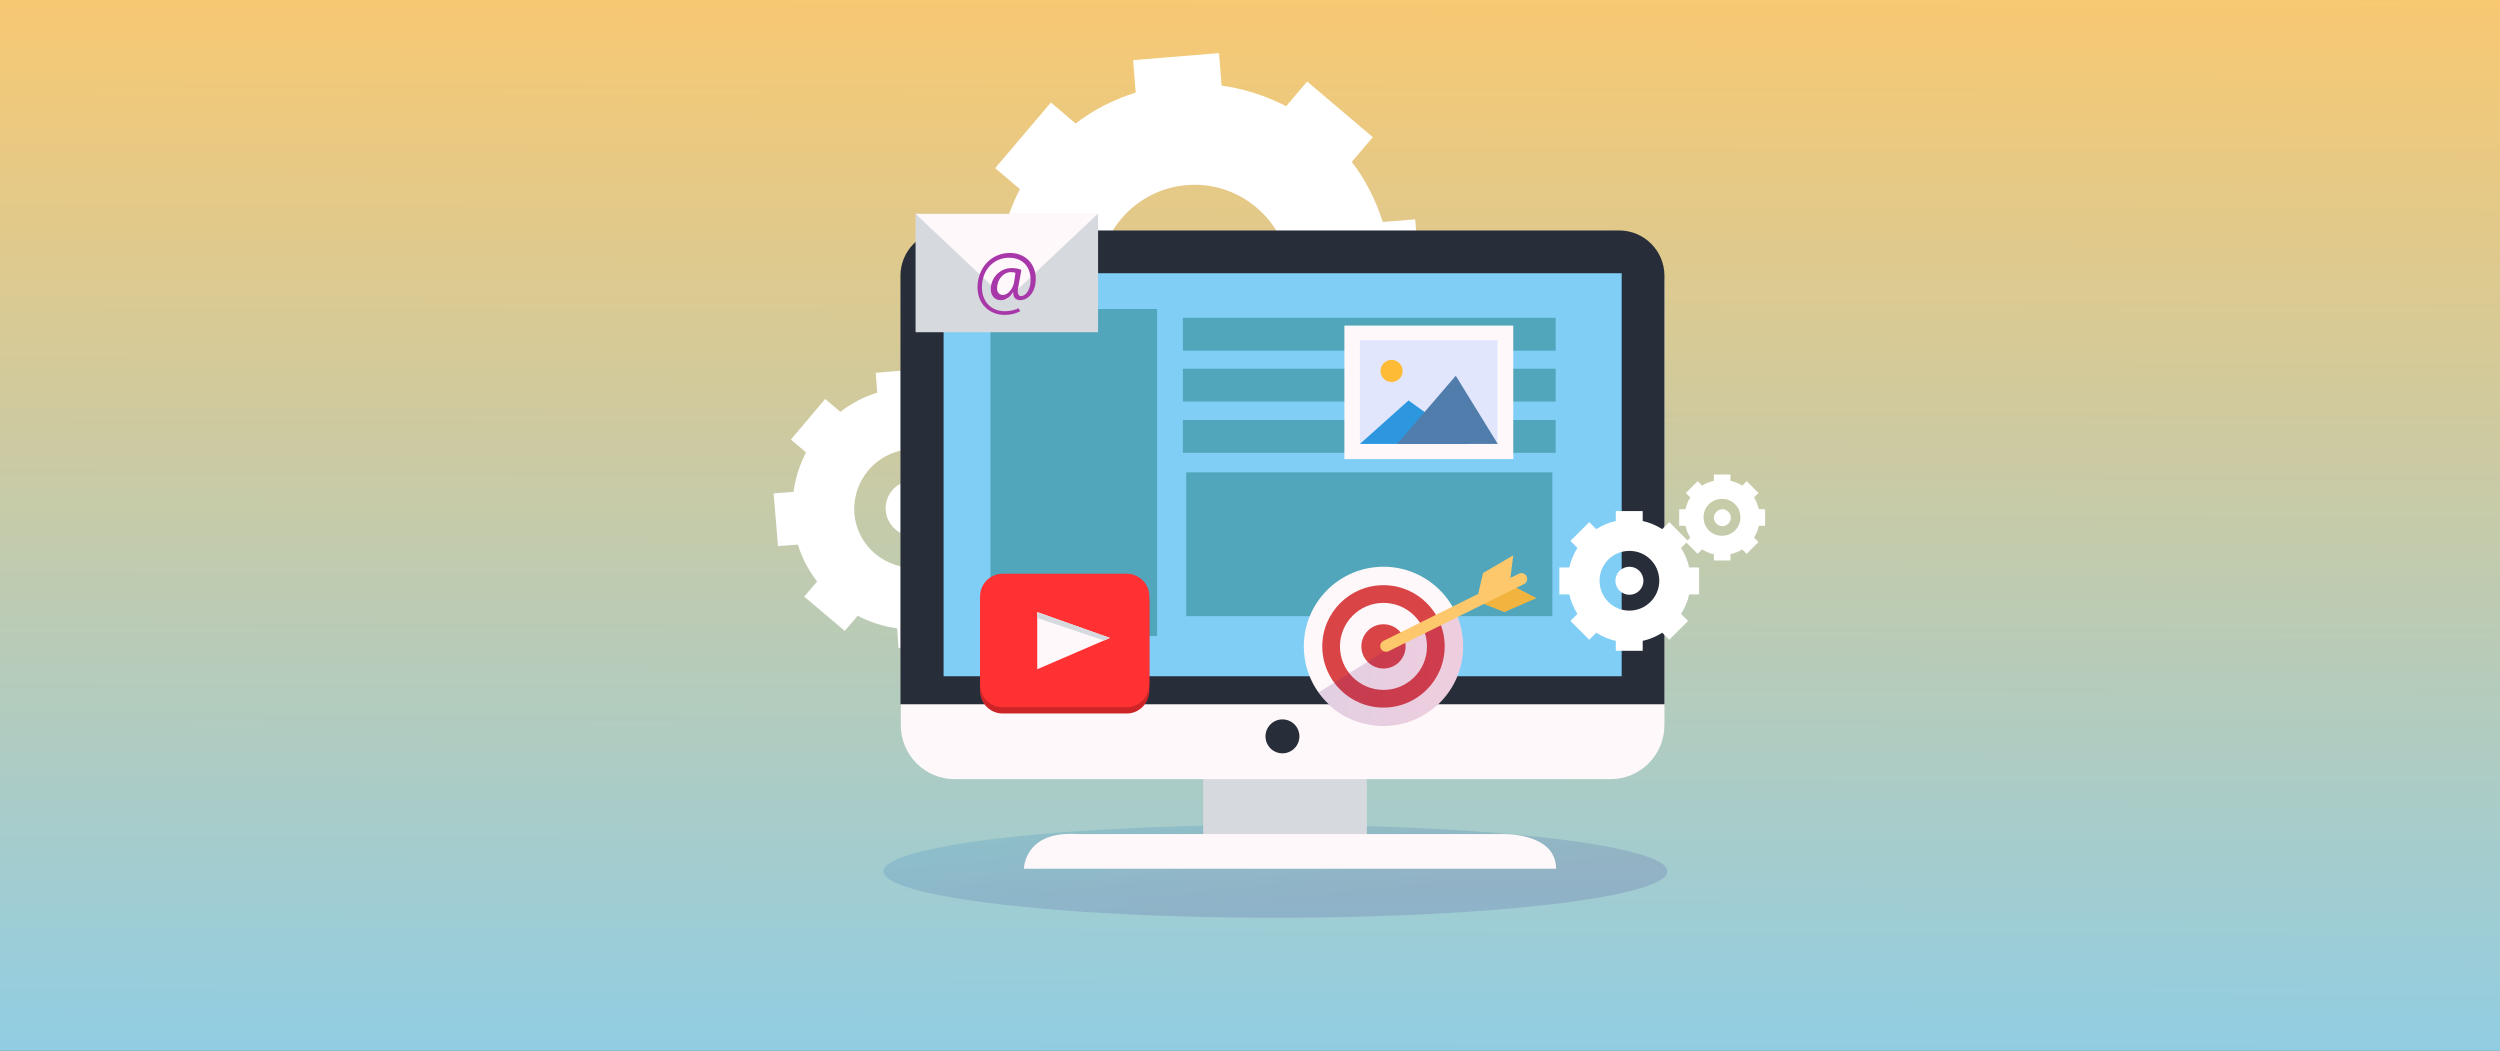
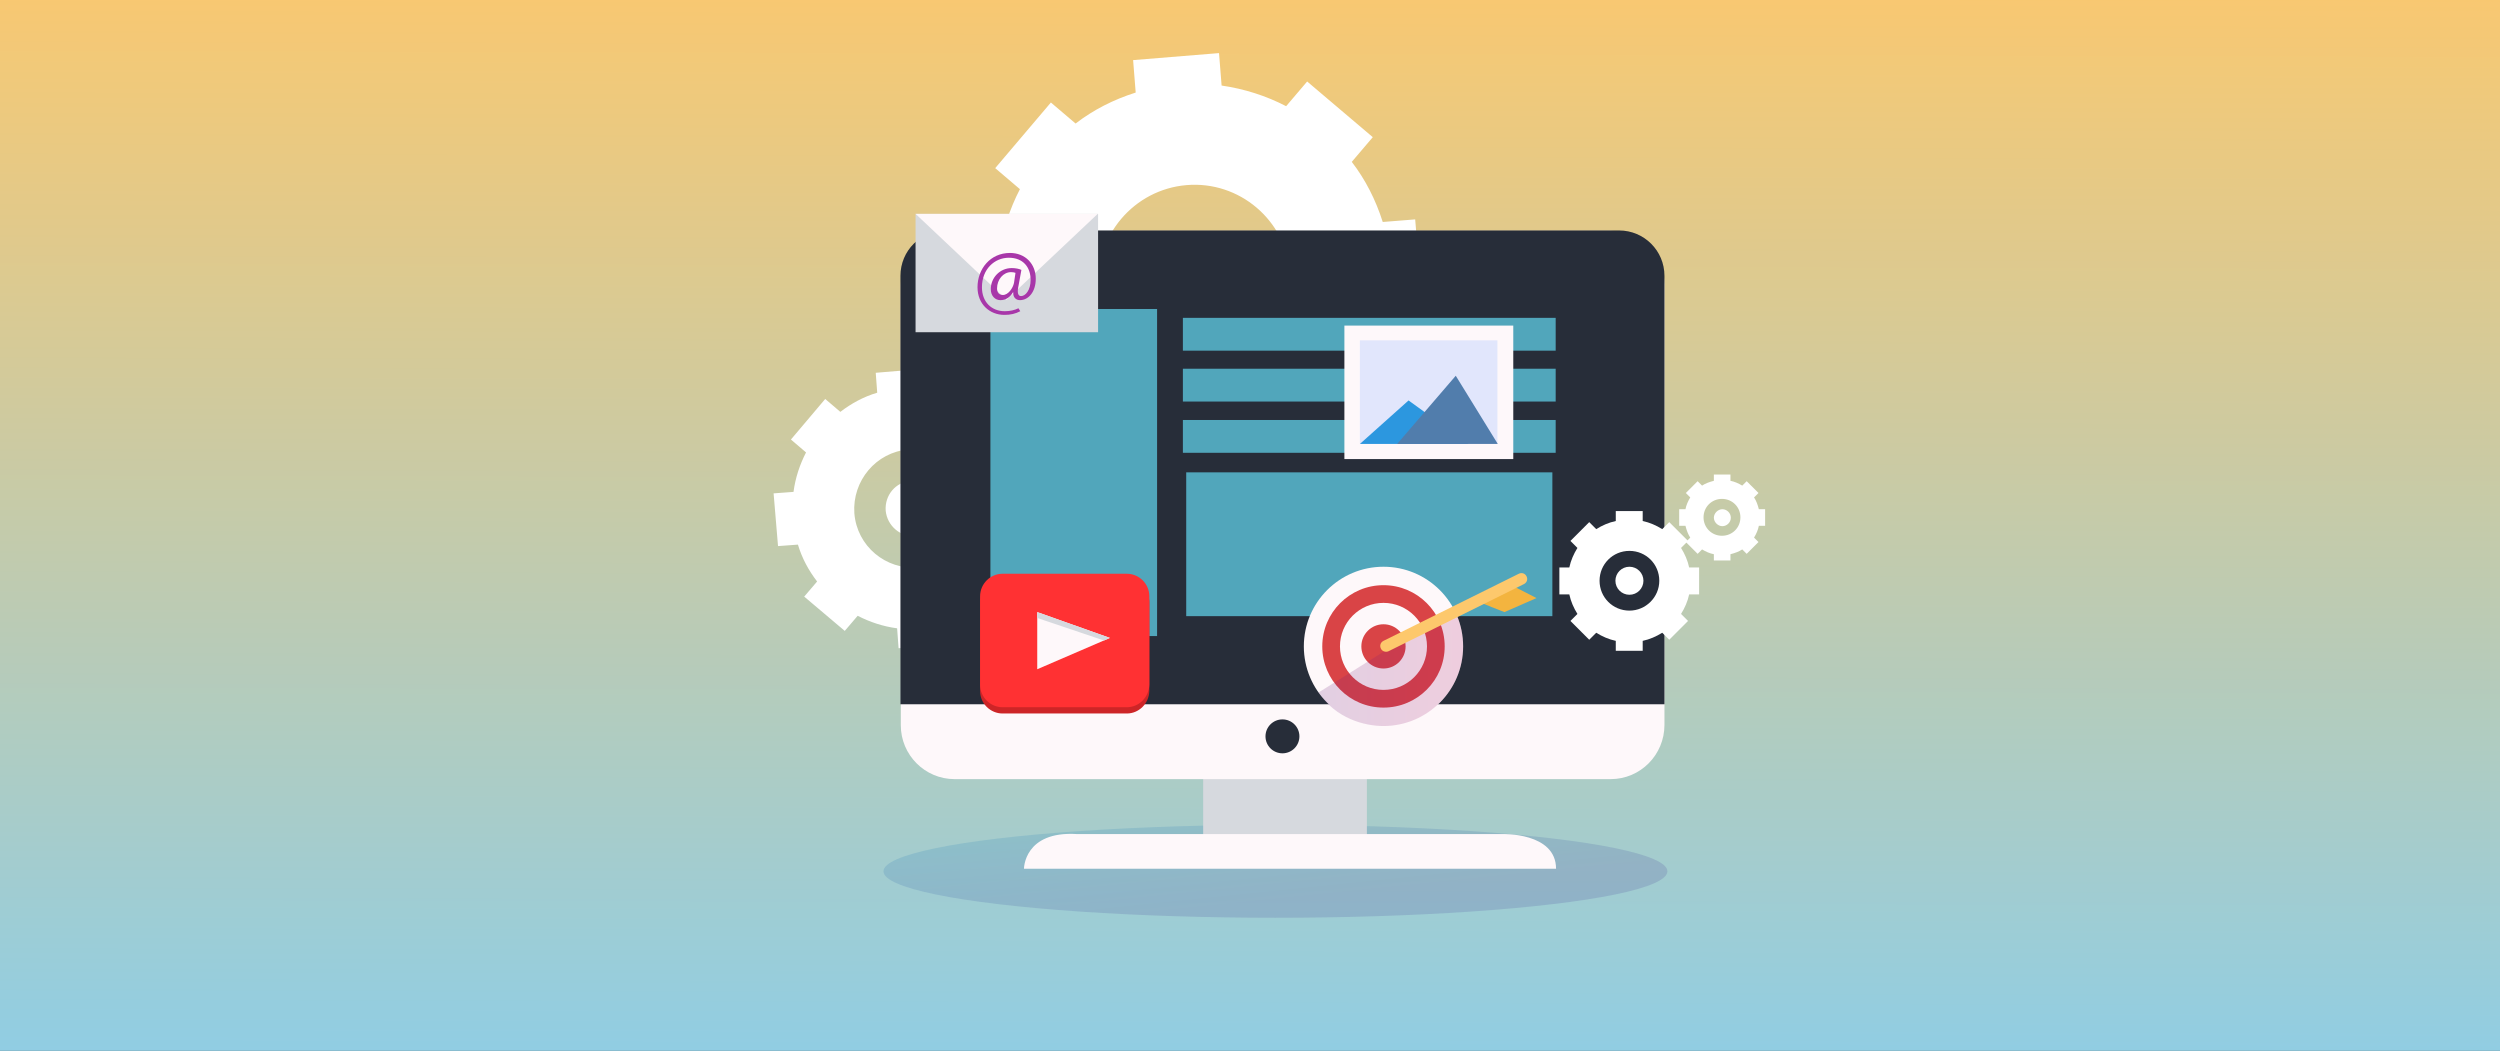
<svg xmlns="http://www.w3.org/2000/svg" version="1.1" id="Layer_1" x="0px" y="0px" viewBox="0 0 678 285" style="enable-background:new 0 0 678 285;" xml:space="preserve">
  <rect x="0" y="0" width="678" height="285" fill="#333333" stroke="none" />
  <style type="text/css">
	.st0{fill:url(#SVGID_1_);}
	.st1{fill:#FFFFFF;}
	.st2{opacity:0.18;fill:url(#SVGID_2_);}
	.st3{fill:#D6D9DE;}
	.st4{fill:#FEF8FA;}
	.st5{fill:#272D39;}
	.st6{fill:#80CEF5;}
	.st7{fill:#51A6BB;}
	.st8{fill:#F3B43F;}
	.st9{fill:#D94446;}
	.st10{opacity:0.19;fill:url(#SVGID_3_);}
	.st11{fill:#FDC86C;}
	.st12{fill:#E1E6FC;}
	.st13{fill:#2C97DF;}
	.st14{fill:#517DAC;}
	.st15{fill:#FEBB36;}
	.st16{fill:#CD2527;}
	.st17{fill:#FF3133;}
	.st18{fill:#A837A9;}
</style>
  <linearGradient id="SVGID_1_" gradientUnits="userSpaceOnUse" x1="339.389" y1="-14.206" x2="338.532" y2="331.222">
    <stop offset="0" style="stop-color:#FDC86C" />
    <stop offset="1" style="stop-color:#80CEF5" />
  </linearGradient>
  <rect class="st0" width="678" height="285" />
  <g>
    <g>
      <path class="st1" d="M321.8,50.2c14.3-1.2,26.9,9.5,28.1,23.8s-9.5,26.9-23.8,28.1c-14.3,1.2-26.9-9.5-28.1-23.8    S307.5,51.4,321.8,50.2z M262.2,69.5l1.9,23.3l8.8-0.7c1.9,6,4.7,11.5,8.4,16.3l-5.7,6.7l17.8,15.1l5.7-6.7    c5.4,2.8,11.3,4.7,17.5,5.6l0.7,8.8l23.3-1.9l-0.7-8.8c6-1.9,11.5-4.7,16.3-8.4l6.7,5.7l15.1-17.8l-6.7-5.7    c2.8-5.4,4.7-11.3,5.6-17.5l8.8-0.7l-1.9-23.3l-8.8,0.7c-1.9-6-4.7-11.5-8.4-16.3l5.7-6.7l-17.8-15.1l-5.7,6.7    c-5.4-2.8-11.3-4.7-17.5-5.6l-0.7-8.8l-23.3,1.9l0.7,8.8c-6,1.9-11.5,4.7-16.3,8.4l-6.7-5.7l-15.1,17.8l6.7,5.7    c-2.8,5.4-4.7,11.3-5.6,17.5L262.2,69.5z M311.7,77.2c-0.6-6.8,4.5-12.7,11.2-13.2c6.8-0.6,12.7,4.5,13.2,11.2    c0.6,6.8-4.5,12.7-11.2,13.2C318.2,89,312.3,83.9,311.7,77.2z" />
    </g>
    <g>
      <path class="st1" d="M246.4,121.9c8.8-0.7,16.6,5.8,17.3,14.7c0.7,8.8-5.8,16.6-14.7,17.3c-8.8,0.7-16.6-5.8-17.3-14.7    C231.1,130.4,237.6,122.6,246.4,121.9z M209.8,133.8l1.2,14.3l5.4-0.4c1.1,3.7,2.9,7,5.2,10l-3.5,4.1l11,9.3l3.5-4.1    c3.3,1.7,6.9,2.9,10.7,3.4l0.4,5.4l14.3-1.2l-0.4-5.4c3.7-1.1,7-2.9,10-5.2l4.1,3.5l9.3-11l-4.1-3.5c1.7-3.3,2.9-6.9,3.4-10.7    l5.4-0.4l-1.2-14.3l-5.4,0.4c-1.1-3.7-2.9-7-5.2-10l3.5-4.1l-11-9.3l-3.5,4.1c-3.3-1.7-6.9-2.9-10.7-3.4l-0.4-5.4l-14.3,1.2    l0.4,5.4c-3.7,1.1-7,2.9-10,5.2l-4.1-3.5l-9.3,11l4.1,3.5c-1.7,3.3-2.9,6.9-3.4,10.7L209.8,133.8z M240.2,138.5    c-0.3-4.2,2.7-7.8,6.9-8.1c4.2-0.3,7.8,2.7,8.1,6.9s-2.7,7.8-6.9,8.1C244.2,145.7,240.6,142.6,240.2,138.5z" />
    </g>
  </g>
  <title>eople-with-digital-content-creation-concept_3226111</title>
  <linearGradient id="SVGID_2_" gradientUnits="userSpaceOnUse" x1="341.458" y1="193.73" x2="346.649" y2="243.901">
    <stop offset="0" style="stop-color:#00C8E2" />
    <stop offset="1" style="stop-color:#473F95" />
  </linearGradient>
  <ellipse class="st2" cx="345.9" cy="236.3" rx="106.3" ry="12.6" />
  <g>
    <rect x="326.3" y="204.3" class="st3" width="44.4" height="25.3" />
    <path class="st4" d="M436.8,211.3H258.9c-8.1,0-14.6-6.6-14.6-14.6V77.2c0-8.1,6.6-14.6,14.6-14.6h177.9c8.1,0,14.6,6.6,14.6,14.6   v119.4C451.4,204.7,444.9,211.3,436.8,211.3z" />
    <path class="st4" d="M422,235.6H277.7c0,0,0-10.3,14.4-9.4h115.4C407.4,226.2,422,225.7,422,235.6z" />
    <path class="st5" d="M451.4,74.8c0-6.8-5.5-12.3-12.3-12.3H256.5c-6.8,0-12.3,5.5-12.3,12.3V191h207.2V74.8z" />
-     <rect x="255.9" y="74.1" class="st6" width="183.9" height="109.3" />
    <rect x="268.6" y="83.8" class="st7" width="45.2" height="88.7" />
    <rect x="320.8" y="86.2" class="st7" width="101.1" height="8.9" />
    <rect x="320.8" y="100" class="st7" width="101.1" height="8.9" />
    <rect x="320.8" y="113.9" class="st7" width="101.1" height="8.9" />
    <rect x="321.7" y="128.1" class="st7" width="99.3" height="39" />
    <circle class="st5" cx="347.8" cy="199.7" r="4.6" />
  </g>
  <g>
    <g>
      <path class="st1" d="M441.9,165.6c-4.5,0-8.1-3.6-8.1-8.1s3.6-8.1,8.1-8.1c4.5,0,8.1,3.6,8.1,8.1S446.3,165.6,441.9,165.6z     M460.8,161.2v-7.3h-2.7c-0.4-1.9-1.2-3.7-2.2-5.3l1.9-1.9l-5.1-5.1l-1.9,1.9c-1.6-1-3.4-1.8-5.3-2.2v-2.7h-7.3v2.7    c-1.9,0.4-3.7,1.2-5.3,2.2l-1.9-1.9l-5.1,5.1l1.9,1.9c-1,1.6-1.8,3.4-2.2,5.3h-2.7v7.3h2.7c0.4,1.9,1.2,3.7,2.2,5.3l-1.9,1.9    l5.1,5.1l1.9-1.9c1.6,1,3.4,1.8,5.3,2.2v2.7h7.3v-2.7c1.9-0.4,3.7-1.2,5.3-2.2l1.9,1.9l5.1-5.1l-1.9-1.9c1-1.6,1.8-3.4,2.2-5.3    H460.8z M445.7,157.5c0,2.1-1.7,3.8-3.8,3.8c-2.1,0-3.8-1.7-3.8-3.8s1.7-3.8,3.8-3.8C444,153.7,445.7,155.4,445.7,157.5z" />
    </g>
    <g>
      <path class="st1" d="M467,145.3c-2.8,0-5-2.2-5-5s2.2-5,5-5s5,2.2,5,5S469.8,145.3,467,145.3z M478.7,142.6v-4.5H477    c-0.3-1.2-0.7-2.3-1.3-3.2l1.2-1.2l-3.2-3.2l-1.2,1.2c-1-0.6-2.1-1.1-3.2-1.3v-1.7h-4.5v1.7c-1.2,0.3-2.3,0.7-3.2,1.3l-1.2-1.2    l-3.2,3.2l1.2,1.2c-0.6,1-1.1,2.1-1.3,3.2h-1.7v4.5h1.7c0.3,1.2,0.7,2.3,1.3,3.2l-1.2,1.2l3.2,3.2l1.2-1.2c1,0.6,2.1,1.1,3.2,1.3    v1.7h4.5v-1.7c1.2-0.3,2.3-0.7,3.2-1.3l1.2,1.2l3.2-3.2l-1.2-1.2c0.6-1,1.1-2.1,1.3-3.2H478.7z M469.4,140.4    c0,1.3-1.1,2.3-2.3,2.3s-2.3-1.1-2.3-2.3s1.1-2.3,2.3-2.3S469.4,139.1,469.4,140.4z" />
    </g>
  </g>
  <g>
    <path class="st8" d="M401,163.1c0,0.2,7,2.9,7,2.9l8.7-3.8l-7-3.6L401,163.1z" />
    <circle class="st4" cx="375.2" cy="175.3" r="21.6" />
    <circle class="st9" cx="375.2" cy="175.3" r="16.6" />
    <circle class="st4" cx="375.2" cy="175.3" r="11.8" />
    <circle class="st9" cx="375.2" cy="175.3" r="6" />
    <linearGradient id="SVGID_3_" gradientUnits="userSpaceOnUse" x1="357.576" y1="180.946" x2="396.732" y2="180.946">
      <stop offset="0" style="stop-color:#69207A" />
      <stop offset="1" style="stop-color:#AB1763" />
    </linearGradient>
    <path class="st10" d="M357.6,187.8c4.7,7.1,12.5,9.1,17.6,9.1c11.9,0,21.6-9.7,21.6-21.6c0-3.8-1-7.3-2.7-10.4" />
    <g>
      <g>
        <line class="st11" x1="374.5" y1="175.9" x2="414" y2="156.2" />
      </g>
      <g>
        <path class="st11" d="M374.5,175.9L374.5,175.9c-0.4-0.8-0.1-1.7,0.7-2.1l36.7-18.2c0.8-0.4,1.7-0.1,2.1,0.7l0,0     c0.4,0.8,0.1,1.7-0.7,2.1l-36.7,18.2C375.8,177,374.8,176.6,374.5,175.9z" />
      </g>
    </g>
-     <path class="st11" d="M400.7,162.2c-0.1-0.1,1.5-6.8,1.5-6.8l8.2-4.8l-0.9,7.2L400.7,162.2z" />
  </g>
  <g>
    <rect x="364.6" y="88.3" class="st4" width="45.8" height="36.2" />
    <rect x="368.8" y="92.3" class="st12" width="37.3" height="28" />
    <polygon class="st13" points="368.8,120.4 382,108.6 398.3,120.4  " />
    <polygon class="st14" points="378.9,120.4 394.8,101.9 406.2,120.4  " />
-     <circle class="st15" cx="377.4" cy="100.6" r="3" />
  </g>
  <g>
    <path class="st16" d="M305.6,193.5h-33.7c-3.3,0-6.1-2.7-6.1-6.1v-24c0-3.3,2.7-6.1,6.1-6.1h33.7c3.3,0,6.1,2.7,6.1,6.1v24   C311.6,190.8,308.9,193.5,305.6,193.5z" />
    <path class="st17" d="M305.6,191.8h-33.7c-3.3,0-6.1-2.7-6.1-6.1v-24c0-3.3,2.7-6.1,6.1-6.1h33.7c3.3,0,6.1,2.7,6.1,6.1v24   C311.6,189.1,308.9,191.8,305.6,191.8z" />
    <polygon class="st4" points="281.3,166 281.3,181.5 301,173  " />
    <polygon class="st3" points="281.3,166 281.3,167.6 299.4,173.7 301,173  " />
  </g>
  <g>
    <rect x="248.3" y="58" class="st3" width="49.5" height="32.1" />
    <polygon class="st4" points="248.3,58 273,81.3 297.7,58  " />
    <g>
      <path class="st18" d="M276.7,84.4c-1.3,0.7-2.7,1-4.3,1c-4,0-7.3-2.9-7.3-7.5c0-5,3.5-9.3,8.8-9.3c4.2,0,7,3,7,7    c0,3.6-2,5.8-4.3,5.8c-1,0-1.9-0.7-1.8-2.1h-0.1c-0.8,1.4-2,2.1-3.4,2.1c-1.4,0-2.6-1.1-2.6-3c0-3,2.4-5.7,5.7-5.7    c1,0,2,0.2,2.6,0.5l-0.8,4.4c-0.4,1.8-0.1,2.7,0.7,2.7c1.2,0,2.6-1.6,2.6-4.4c0-3.5-2.1-6-5.9-6c-3.9,0-7.3,3.1-7.3,8    c0,4,2.6,6.5,6.2,6.5c1.4,0,2.7-0.3,3.7-0.8L276.7,84.4z M275.4,74c-0.2-0.1-0.7-0.2-1.2-0.2c-2.1,0-3.8,2-3.8,4.4    c0,1.1,0.5,1.8,1.6,1.8c1.4,0,2.7-1.8,3-3.3L275.4,74z" />
    </g>
  </g>
</svg>